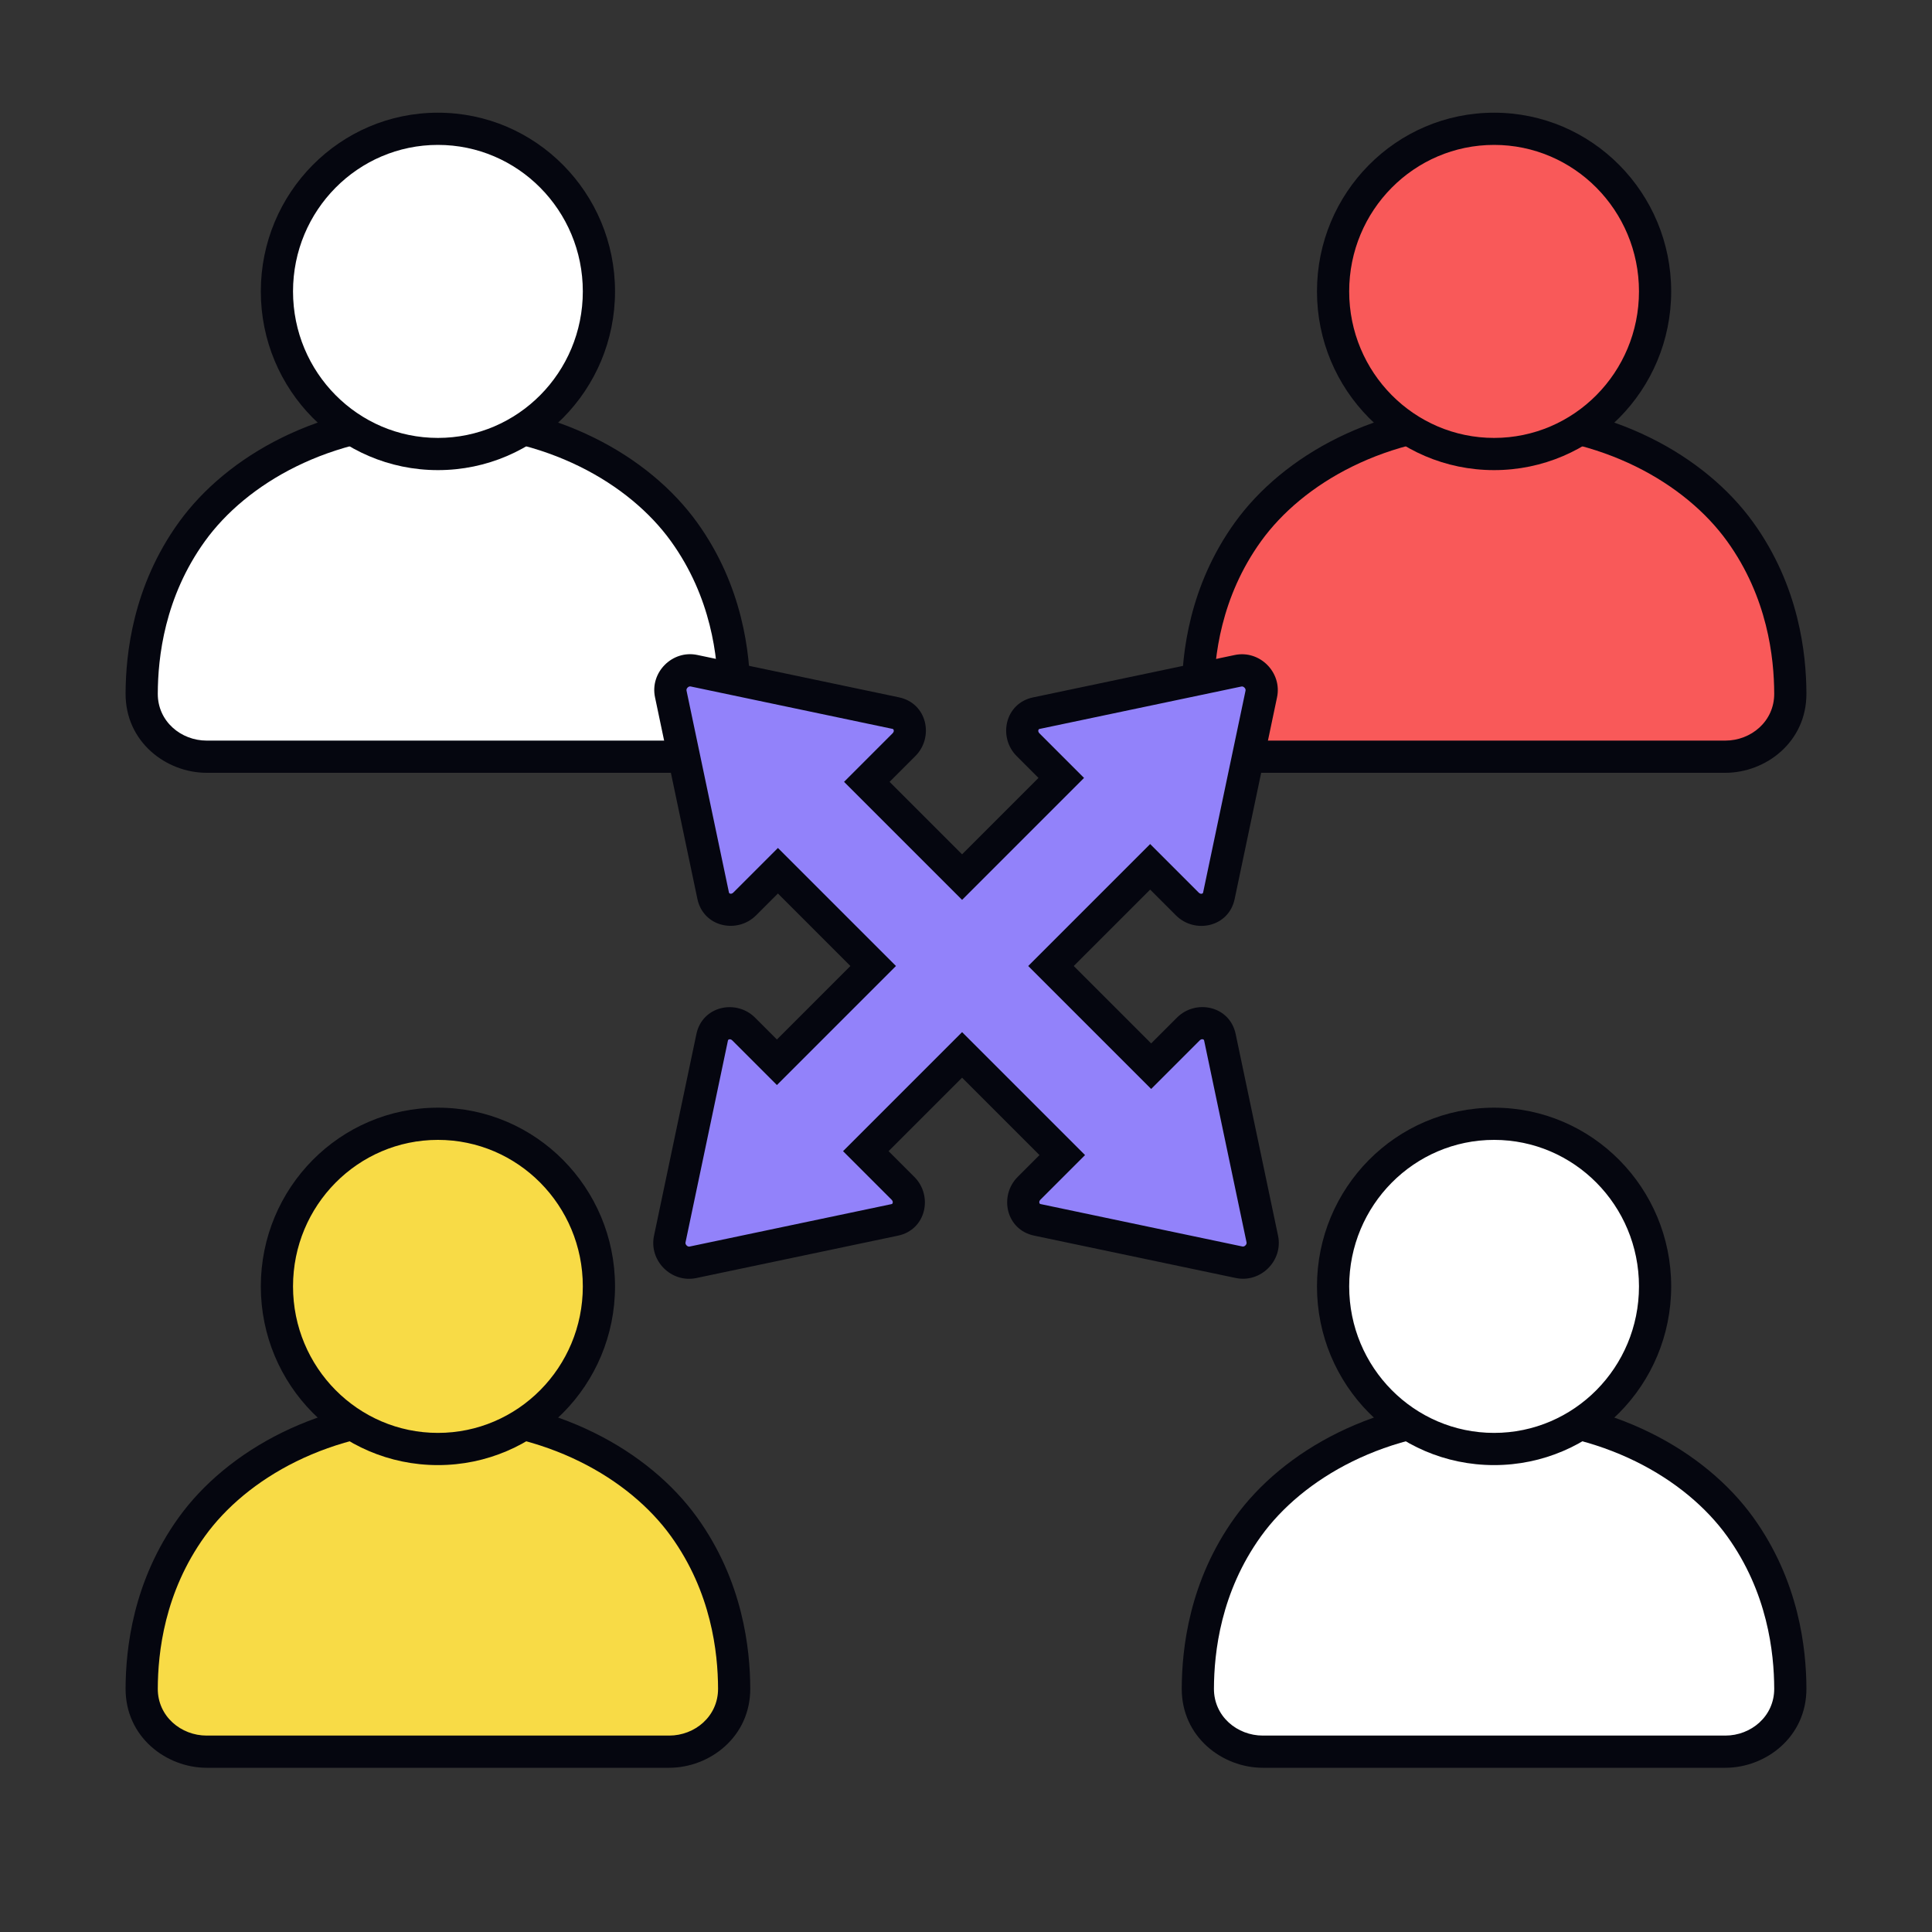
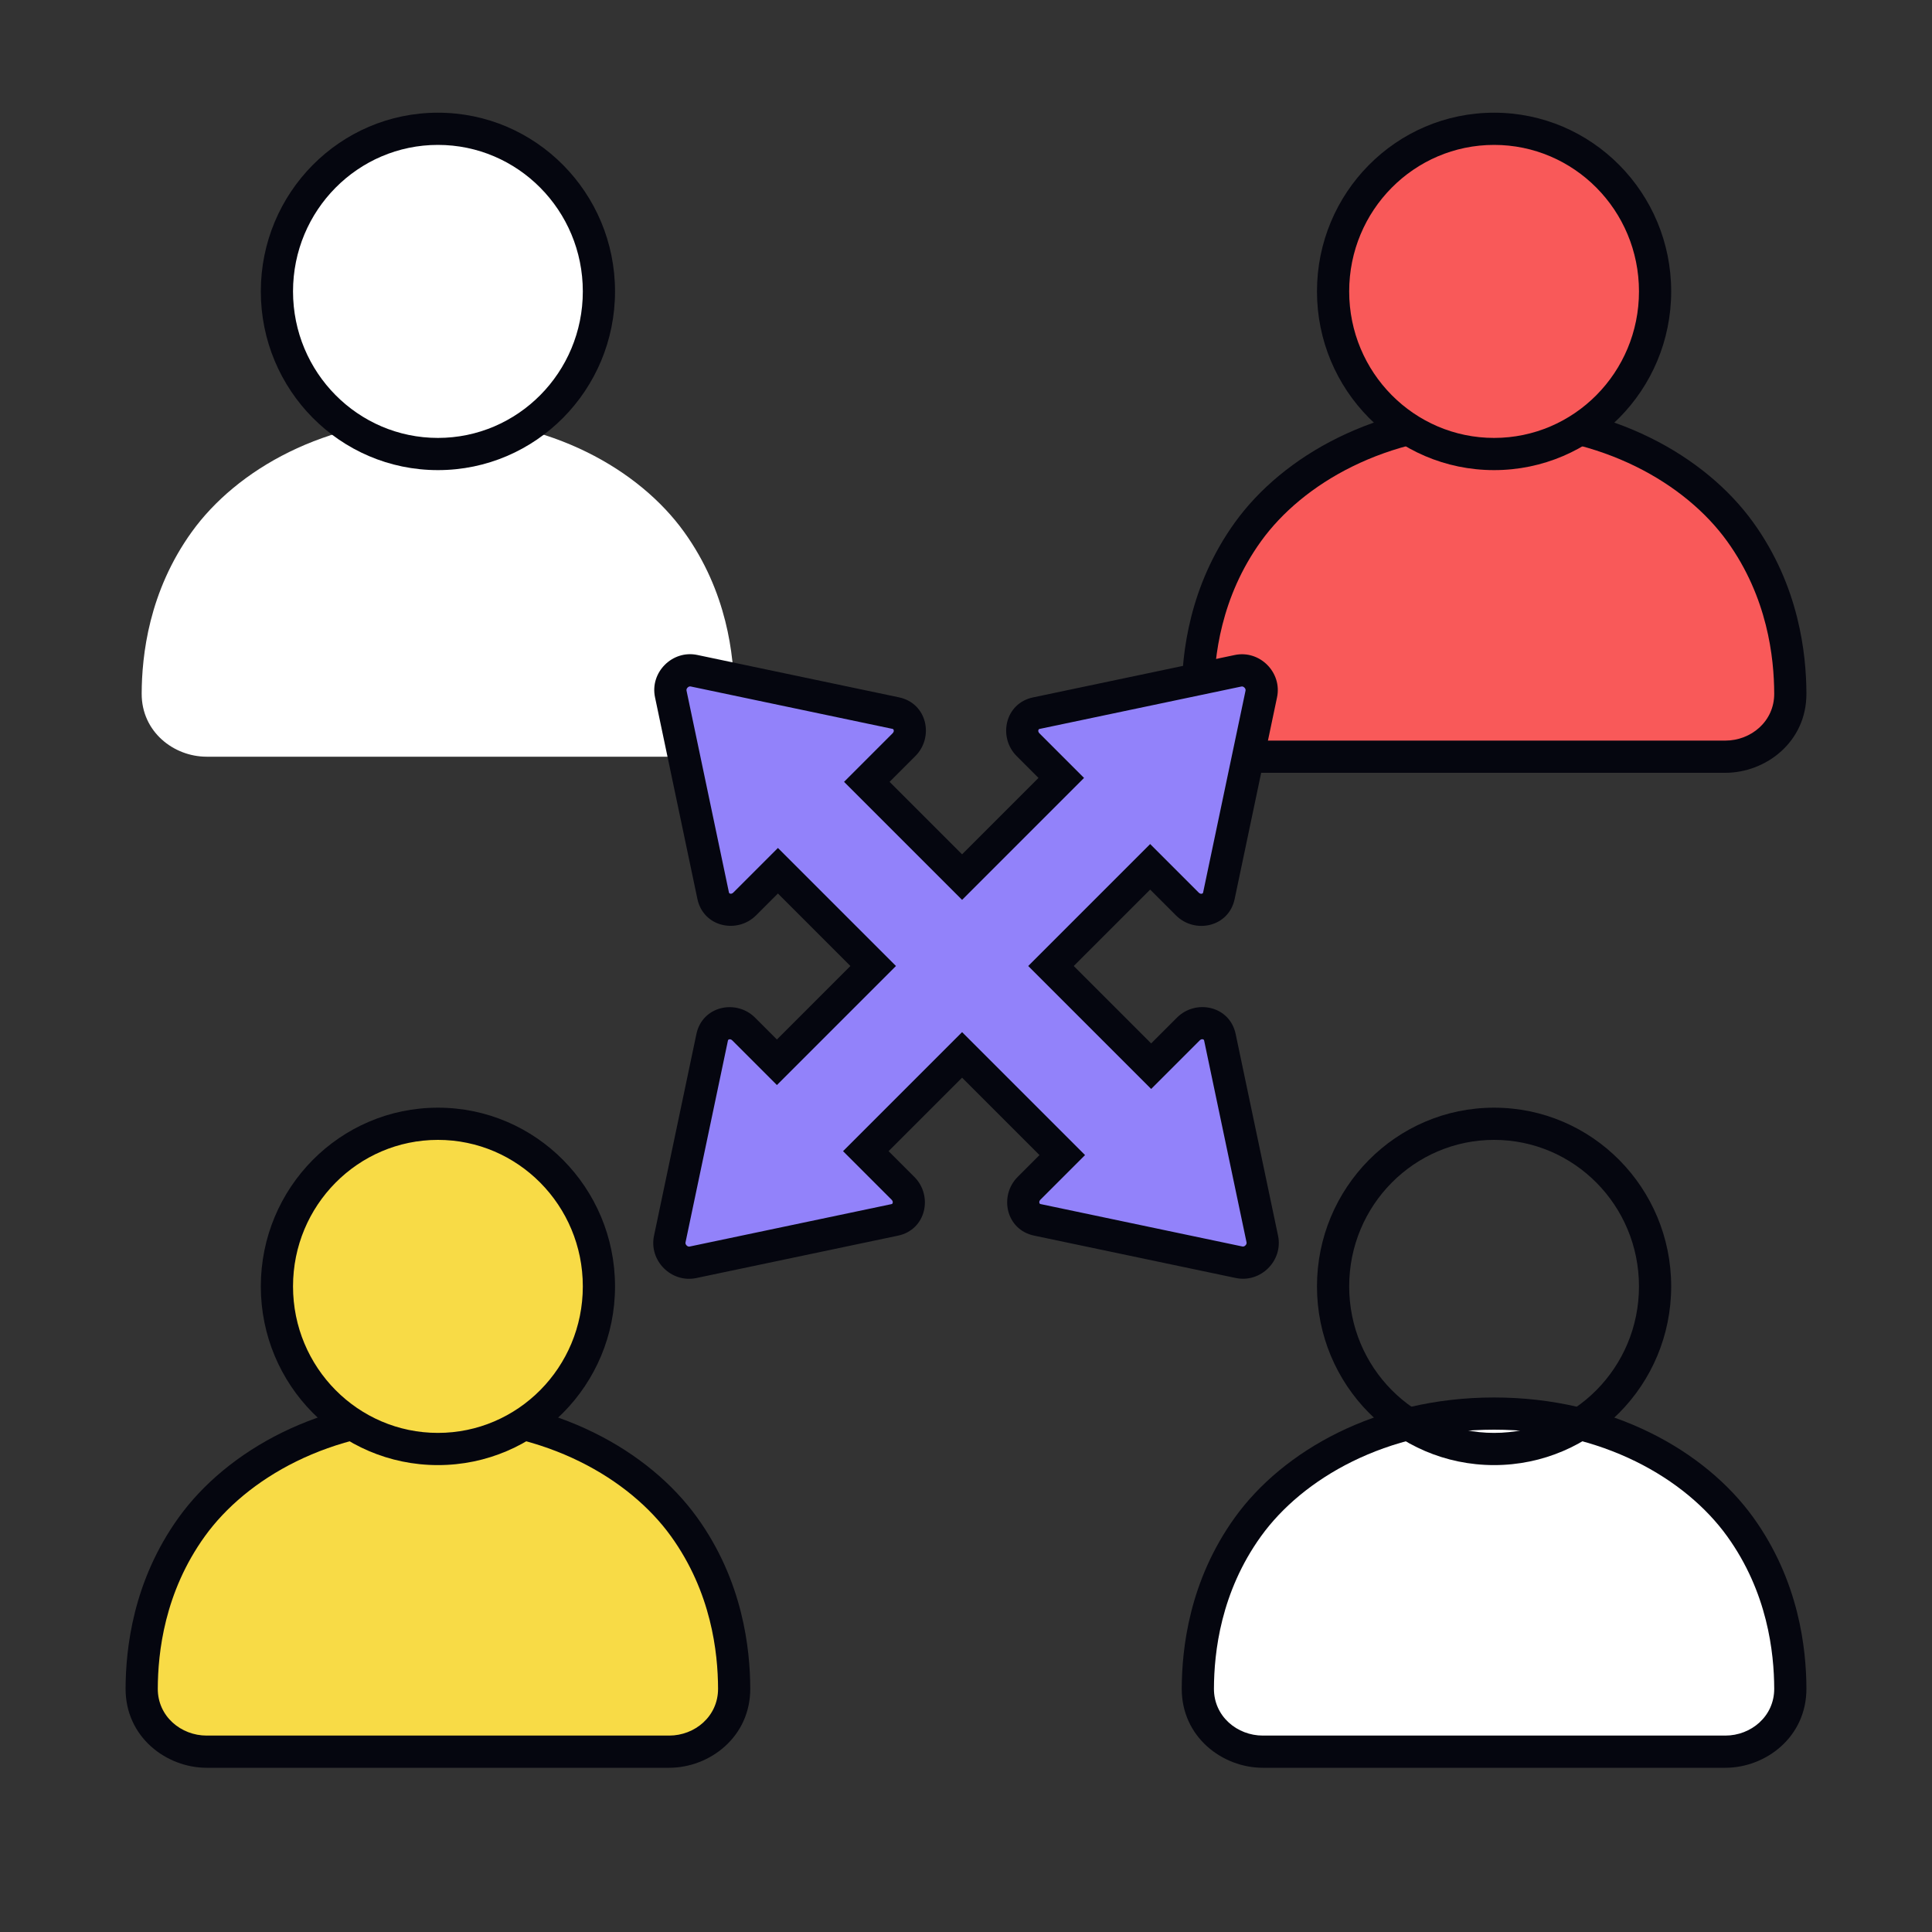
<svg xmlns="http://www.w3.org/2000/svg" width="600" height="600" viewBox="0 0 600 600" fill="none">
  <rect x="0" y="0" width="600" height="600" fill="#333333" stroke="none" />
  <path fill-rule="evenodd" clip-rule="evenodd" d="M59.574 165.161C73.435 145.924 100.906 130 136 130C171.094 130 198.565 145.924 212.426 165.161C225.823 183.754 227.957 203.61 228 215.403C228.043 227.26 218.057 235 207.82 235H64.18C53.943 235 43.957 227.26 44 215.403C44.043 203.61 46.177 183.754 59.574 165.161Z" fill="white" />
-   <path fill-rule="evenodd" clip-rule="evenodd" d="M136 135C102.39 135 76.482 150.248 63.63 168.084C51.087 185.492 49.041 204.157 49 215.421C48.969 224.041 56.218 230 64.18 230H207.82C215.782 230 223.031 224.041 223 215.421C222.959 204.158 220.913 185.492 208.37 168.084C195.518 150.248 169.61 135 136 135ZM55.517 162.238C70.388 141.6 99.422 125 136 125C172.578 125 201.612 141.6 216.483 162.238C230.734 182.016 232.955 203.063 233 215.384C233.054 230.48 220.332 240 207.82 240H64.18C51.667 240 38.946 230.48 39 215.384C39.045 203.063 41.266 182.016 55.517 162.238Z" fill="#05060F" />
  <path d="M186 90.5C186 118.39 163.614 141 136 141C108.386 141 86 118.39 86 90.5C86 62.61 108.386 40 136 40C163.614 40 186 62.61 186 90.5Z" fill="white" />
  <path fill-rule="evenodd" clip-rule="evenodd" d="M136 45C111.194 45 91 65.324 91 90.5C91 115.676 111.194 136 136 136C160.806 136 181 115.676 181 90.5C181 65.324 160.806 45 136 45ZM81 90.5C81 59.895 105.578 35 136 35C166.422 35 191 59.895 191 90.5C191 121.105 166.422 146 136 146C105.578 146 81 121.105 81 90.5Z" fill="#05060F" />
  <path fill-rule="evenodd" clip-rule="evenodd" d="M59.574 474.161C73.435 454.924 100.906 439 136 439C171.094 439 198.565 454.924 212.426 474.161C225.823 492.754 227.957 512.61 228 524.403C228.043 536.26 218.057 544 207.82 544H64.18C53.943 544 43.957 536.26 44 524.403C44.043 512.61 46.177 492.754 59.574 474.161Z" fill="#F8DB46" />
  <path fill-rule="evenodd" clip-rule="evenodd" d="M136 444C102.39 444 76.482 459.248 63.63 477.084C51.087 494.492 49.041 513.157 49 524.421C48.969 533.041 56.218 539 64.18 539H207.82C215.782 539 223.031 533.041 223 524.421C222.959 513.158 220.913 494.492 208.37 477.084C195.518 459.248 169.61 444 136 444ZM55.517 471.238C70.388 450.6 99.422 434 136 434C172.578 434 201.612 450.6 216.483 471.238C230.734 491.016 232.955 512.063 233 524.384C233.054 539.48 220.332 549 207.82 549H64.18C51.667 549 38.946 539.48 39 524.384C39.045 512.063 41.266 491.016 55.517 471.238Z" fill="#05060F" />
  <path d="M186 399.5C186 427.39 163.614 450 136 450C108.386 450 86 427.39 86 399.5C86 371.61 108.386 349 136 349C163.614 349 186 371.61 186 399.5Z" fill="#F8DB46" />
  <path fill-rule="evenodd" clip-rule="evenodd" d="M136 354C111.194 354 91 374.324 91 399.5C91 424.676 111.194 445 136 445C160.806 445 181 424.676 181 399.5C181 374.324 160.806 354 136 354ZM81 399.5C81 368.895 105.578 344 136 344C166.422 344 191 368.895 191 399.5C191 430.105 166.422 455 136 455C105.578 455 81 430.105 81 399.5Z" fill="#05060F" />
  <path fill-rule="evenodd" clip-rule="evenodd" d="M387.574 165.161C401.435 145.924 428.906 130 464 130C499.094 130 526.565 145.924 540.426 165.161C553.823 183.754 555.957 203.61 556 215.403C556.043 227.26 546.057 235 535.82 235H392.18C381.943 235 371.957 227.26 372 215.403C372.043 203.61 374.177 183.754 387.574 165.161Z" fill="#F95959" />
  <path fill-rule="evenodd" clip-rule="evenodd" d="M464 135C430.39 135 404.482 150.248 391.63 168.084C379.087 185.492 377.041 204.157 377 215.421C376.969 224.041 384.218 230 392.18 230H535.82C543.782 230 551.031 224.041 551 215.421C550.959 204.158 548.913 185.492 536.37 168.084C523.518 150.248 497.61 135 464 135ZM383.517 162.238C398.388 141.6 427.422 125 464 125C500.578 125 529.612 141.6 544.483 162.238C558.734 182.016 560.955 203.063 561 215.384C561.054 230.48 548.332 240 535.82 240H392.18C379.668 240 366.946 230.48 367 215.384C367.045 203.063 369.266 182.016 383.517 162.238Z" fill="#05060F" />
  <path d="M514 90.5C514 118.39 491.614 141 464 141C436.386 141 414 118.39 414 90.5C414 62.61 436.386 40 464 40C491.614 40 514 62.61 514 90.5Z" fill="#F95959" />
  <path fill-rule="evenodd" clip-rule="evenodd" d="M464 45C439.194 45 419 65.324 419 90.5C419 115.676 439.194 136 464 136C488.806 136 509 115.676 509 90.5C509 65.324 488.806 45 464 45ZM409 90.5C409 59.895 433.578 35 464 35C494.422 35 519 59.895 519 90.5C519 121.105 494.422 146 464 146C433.578 146 409 121.105 409 90.5Z" fill="#05060F" />
  <path fill-rule="evenodd" clip-rule="evenodd" d="M387.574 474.161C401.435 454.924 428.906 439 464 439C499.094 439 526.565 454.924 540.426 474.161C553.823 492.754 555.957 512.61 556 524.403C556.043 536.26 546.057 544 535.82 544H392.18C381.943 544 371.957 536.26 372 524.403C372.043 512.61 374.177 492.754 387.574 474.161Z" fill="white" />
  <path fill-rule="evenodd" clip-rule="evenodd" d="M464 444C430.39 444 404.482 459.248 391.63 477.084C379.087 494.492 377.041 513.157 377 524.421C376.969 533.041 384.218 539 392.18 539H535.82C543.782 539 551.031 533.041 551 524.421C550.959 513.158 548.913 494.492 536.37 477.084C523.518 459.248 497.61 444 464 444ZM383.517 471.238C398.388 450.6 427.422 434 464 434C500.578 434 529.612 450.6 544.483 471.238C558.734 491.016 560.955 512.063 561 524.384C561.054 539.48 548.332 549 535.82 549H392.18C379.668 549 366.946 539.48 367 524.384C367.045 512.063 369.266 491.016 383.517 471.238Z" fill="#05060F" />
-   <path d="M514 399.5C514 427.39 491.614 450 464 450C436.386 450 414 427.39 414 399.5C414 371.61 436.386 349 464 349C491.614 349 514 371.61 514 399.5Z" fill="white" />
  <path fill-rule="evenodd" clip-rule="evenodd" d="M464 354C439.194 354 419 374.324 419 399.5C419 424.676 439.194 445 464 445C488.806 445 509 424.676 509 399.5C509 374.324 488.806 354 464 354ZM409 399.5C409 368.895 433.578 344 464 344C494.422 344 519 368.895 519 399.5C519 430.105 494.422 455 464 455C433.578 455 409 430.105 409 399.5Z" fill="#05060F" />
  <path fill-rule="evenodd" clip-rule="evenodd" d="M384.806 391.999C389.014 392.883 392.901 388.996 392.017 384.788L378.853 322.148C377.916 317.689 372.389 316.231 369.056 319.563L357.506 331.113L326.393 299.999L357.194 269.198L368.744 280.748C372.076 284.08 377.603 282.622 378.54 278.163L391.704 215.524C392.589 211.315 388.702 207.428 384.493 208.312L321.854 221.477C317.395 222.414 315.936 227.941 319.269 231.273L329.586 241.59L319.225 251.951L298.785 272.391L269.199 242.806L280.749 231.256C284.081 227.923 282.623 222.396 278.164 221.459L215.524 208.295C211.316 207.411 207.429 211.298 208.313 215.506L221.477 278.146C222.414 282.605 227.941 284.063 231.274 280.731L241.591 270.413L251.952 280.774L271.177 299.999L241.278 329.898L230.961 319.581C227.629 316.248 222.102 317.707 221.165 322.166L208.001 384.805C207.116 389.014 211.003 392.901 215.212 392.016L277.851 378.852C282.31 377.915 283.769 372.388 280.436 369.056L268.886 357.506L298.785 327.607L329.899 358.721L319.581 369.038C316.249 372.371 317.707 377.898 322.166 378.835L384.806 391.999Z" fill="#9282FA" />
  <path fill-rule="evenodd" clip-rule="evenodd" d="M216.553 203.402C208.811 201.775 201.793 208.793 203.42 216.535L216.584 279.174C218.427 287.942 228.979 290.096 234.809 284.266L241.591 277.485L264.106 299.999L241.278 322.827L234.497 316.045C228.667 310.215 218.114 312.369 216.272 321.137L203.108 383.777C201.481 391.518 208.499 398.536 216.24 396.909L278.879 383.745C287.648 381.902 289.801 371.35 283.972 365.52L275.957 357.506L298.785 334.678L322.827 358.721L316.046 365.503C310.216 371.333 312.37 381.885 321.138 383.728L383.777 396.892C391.519 398.519 398.537 391.501 396.91 383.759L383.746 321.12C381.903 312.352 371.351 310.198 365.521 316.028L357.506 324.042L333.464 299.999L357.194 276.269L365.208 284.284C371.038 290.113 381.591 287.96 383.433 279.191L396.597 216.552C398.224 208.811 391.206 201.793 383.465 203.419L320.825 216.584C312.057 218.426 309.903 228.979 315.733 234.809L322.515 241.59L298.785 265.32L276.27 242.806L284.284 234.791C290.114 228.961 287.96 218.409 279.192 216.566L216.553 203.402ZM213.544 213.527C213.872 213.199 214.223 213.131 214.496 213.188L277.135 226.352C277.309 226.389 277.375 226.446 277.406 226.476C277.45 226.52 277.508 226.602 277.543 226.735C277.61 226.987 277.58 227.353 277.213 227.72L262.128 242.806L298.785 279.463L336.657 241.59L322.804 227.737C322.438 227.371 322.408 227.004 322.474 226.752C322.509 226.619 322.567 226.537 322.611 226.494C322.642 226.463 322.708 226.406 322.882 226.37L385.521 213.206C385.794 213.148 386.145 213.216 386.473 213.544C386.801 213.872 386.868 214.222 386.811 214.496L373.647 277.135C373.61 277.309 373.553 277.375 373.523 277.405C373.479 277.45 373.397 277.508 373.264 277.543C373.013 277.609 372.646 277.579 372.279 277.213L357.194 262.127L319.321 299.999L357.506 338.184L372.592 323.099C372.959 322.732 373.325 322.702 373.577 322.769C373.71 322.804 373.792 322.862 373.836 322.906C373.866 322.937 373.923 323.003 373.96 323.177L387.124 385.816C387.181 386.089 387.113 386.44 386.786 386.768C386.458 387.096 386.107 387.163 385.834 387.106L323.195 373.942C323.021 373.905 322.955 373.848 322.924 373.818C322.88 373.774 322.822 373.692 322.787 373.559C322.72 373.307 322.75 372.941 323.117 372.574L336.969 358.721L298.785 320.536L261.815 357.506L276.901 372.591C277.267 372.958 277.297 373.325 277.231 373.576C277.196 373.709 277.138 373.791 277.093 373.835C277.063 373.865 276.997 373.922 276.823 373.959L214.184 387.123C213.911 387.18 213.56 387.113 213.232 386.785C212.904 386.457 212.836 386.106 212.894 385.833L226.058 323.194C226.094 323.02 226.151 322.954 226.182 322.923C226.225 322.879 226.307 322.821 226.44 322.786C226.692 322.72 227.059 322.749 227.425 323.116L241.278 336.969L278.248 299.999L241.591 263.343L227.738 277.195C227.371 277.562 227.005 277.592 226.753 277.525C226.62 277.49 226.538 277.432 226.494 277.388C226.464 277.357 226.407 277.291 226.37 277.117L213.206 214.478C213.149 214.205 213.216 213.854 213.544 213.527Z" fill="#05060F" />
</svg>